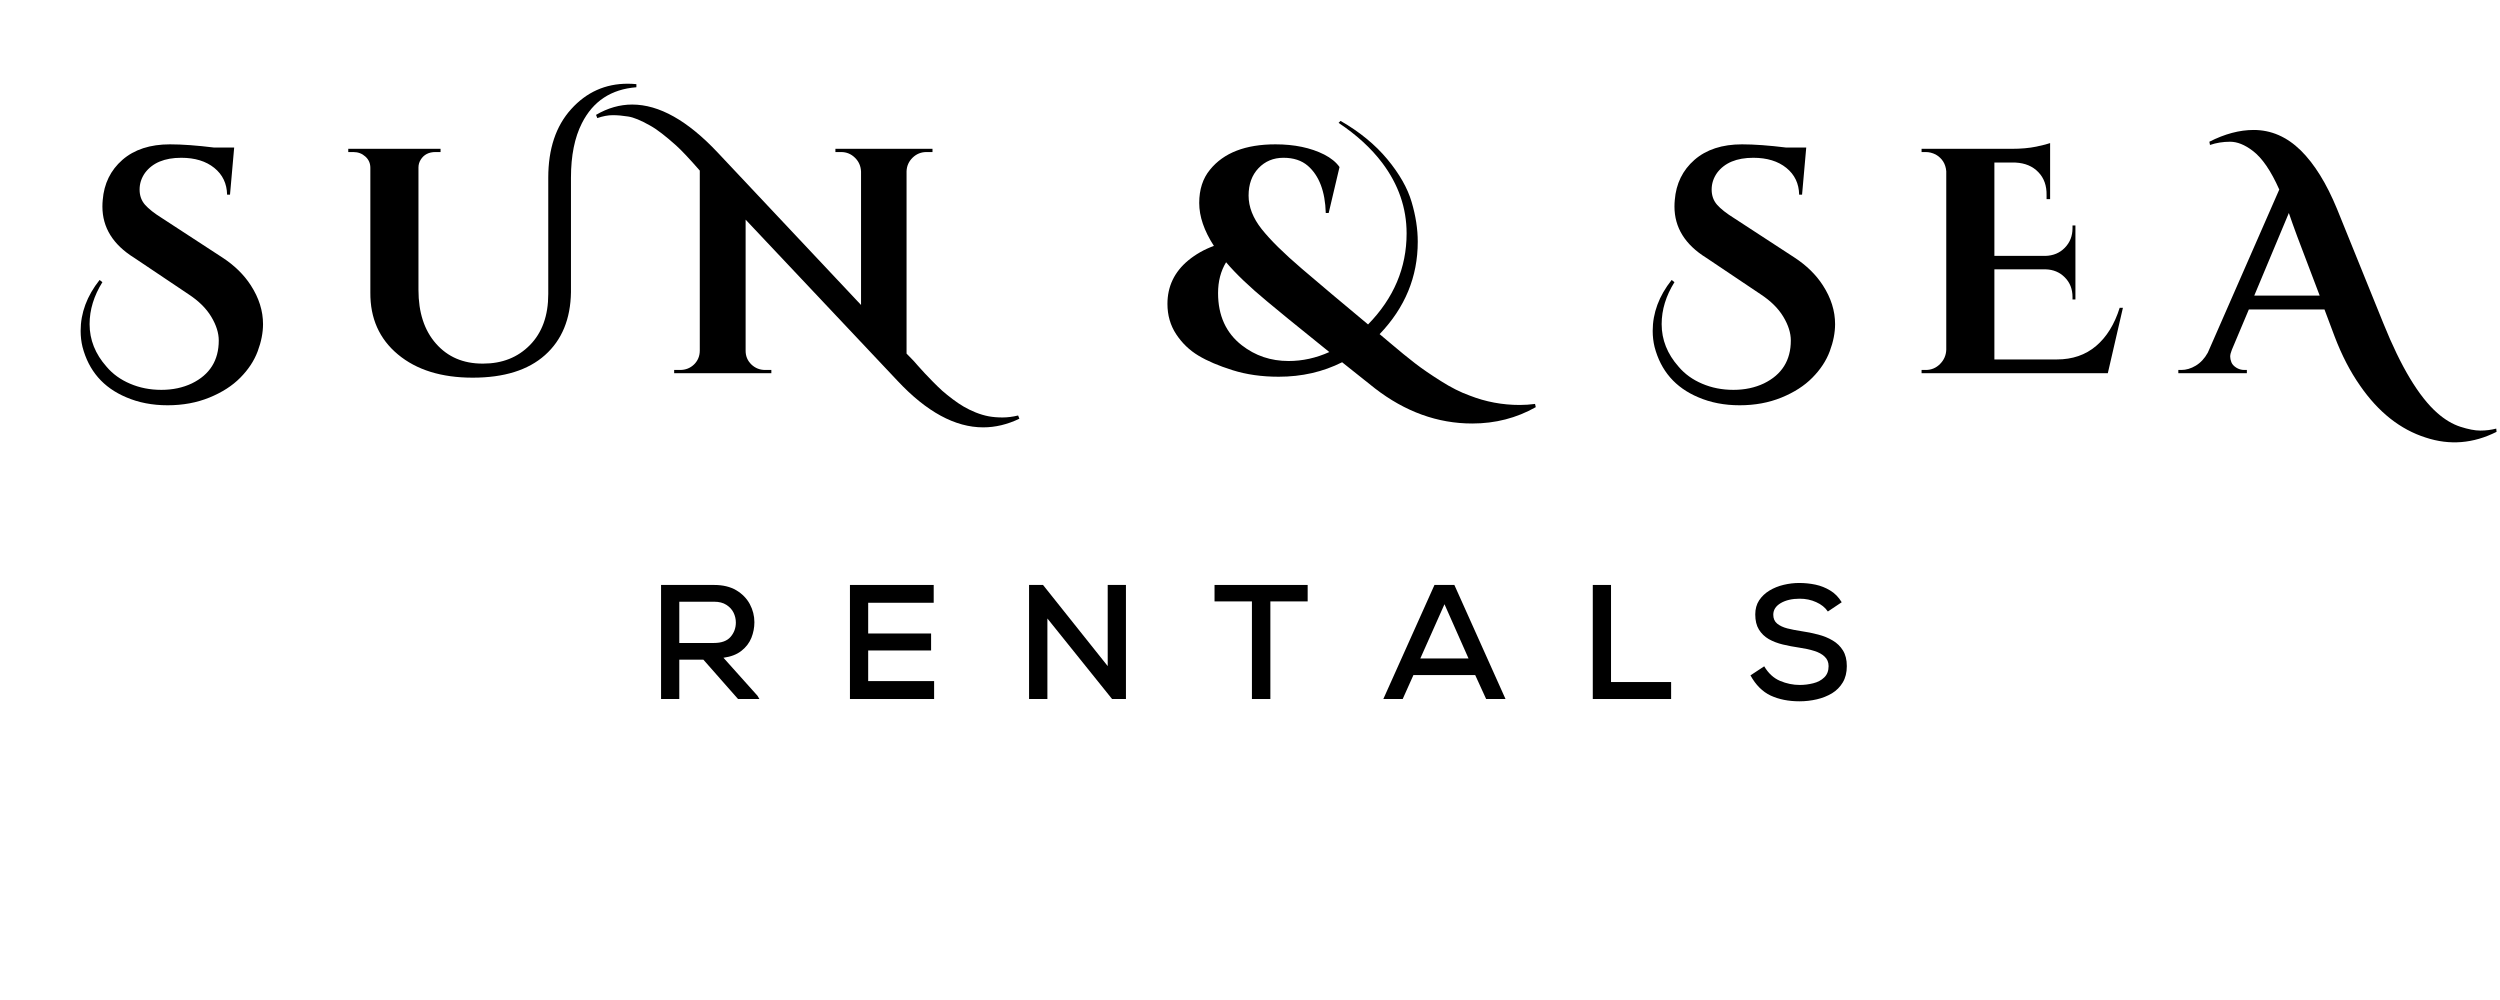
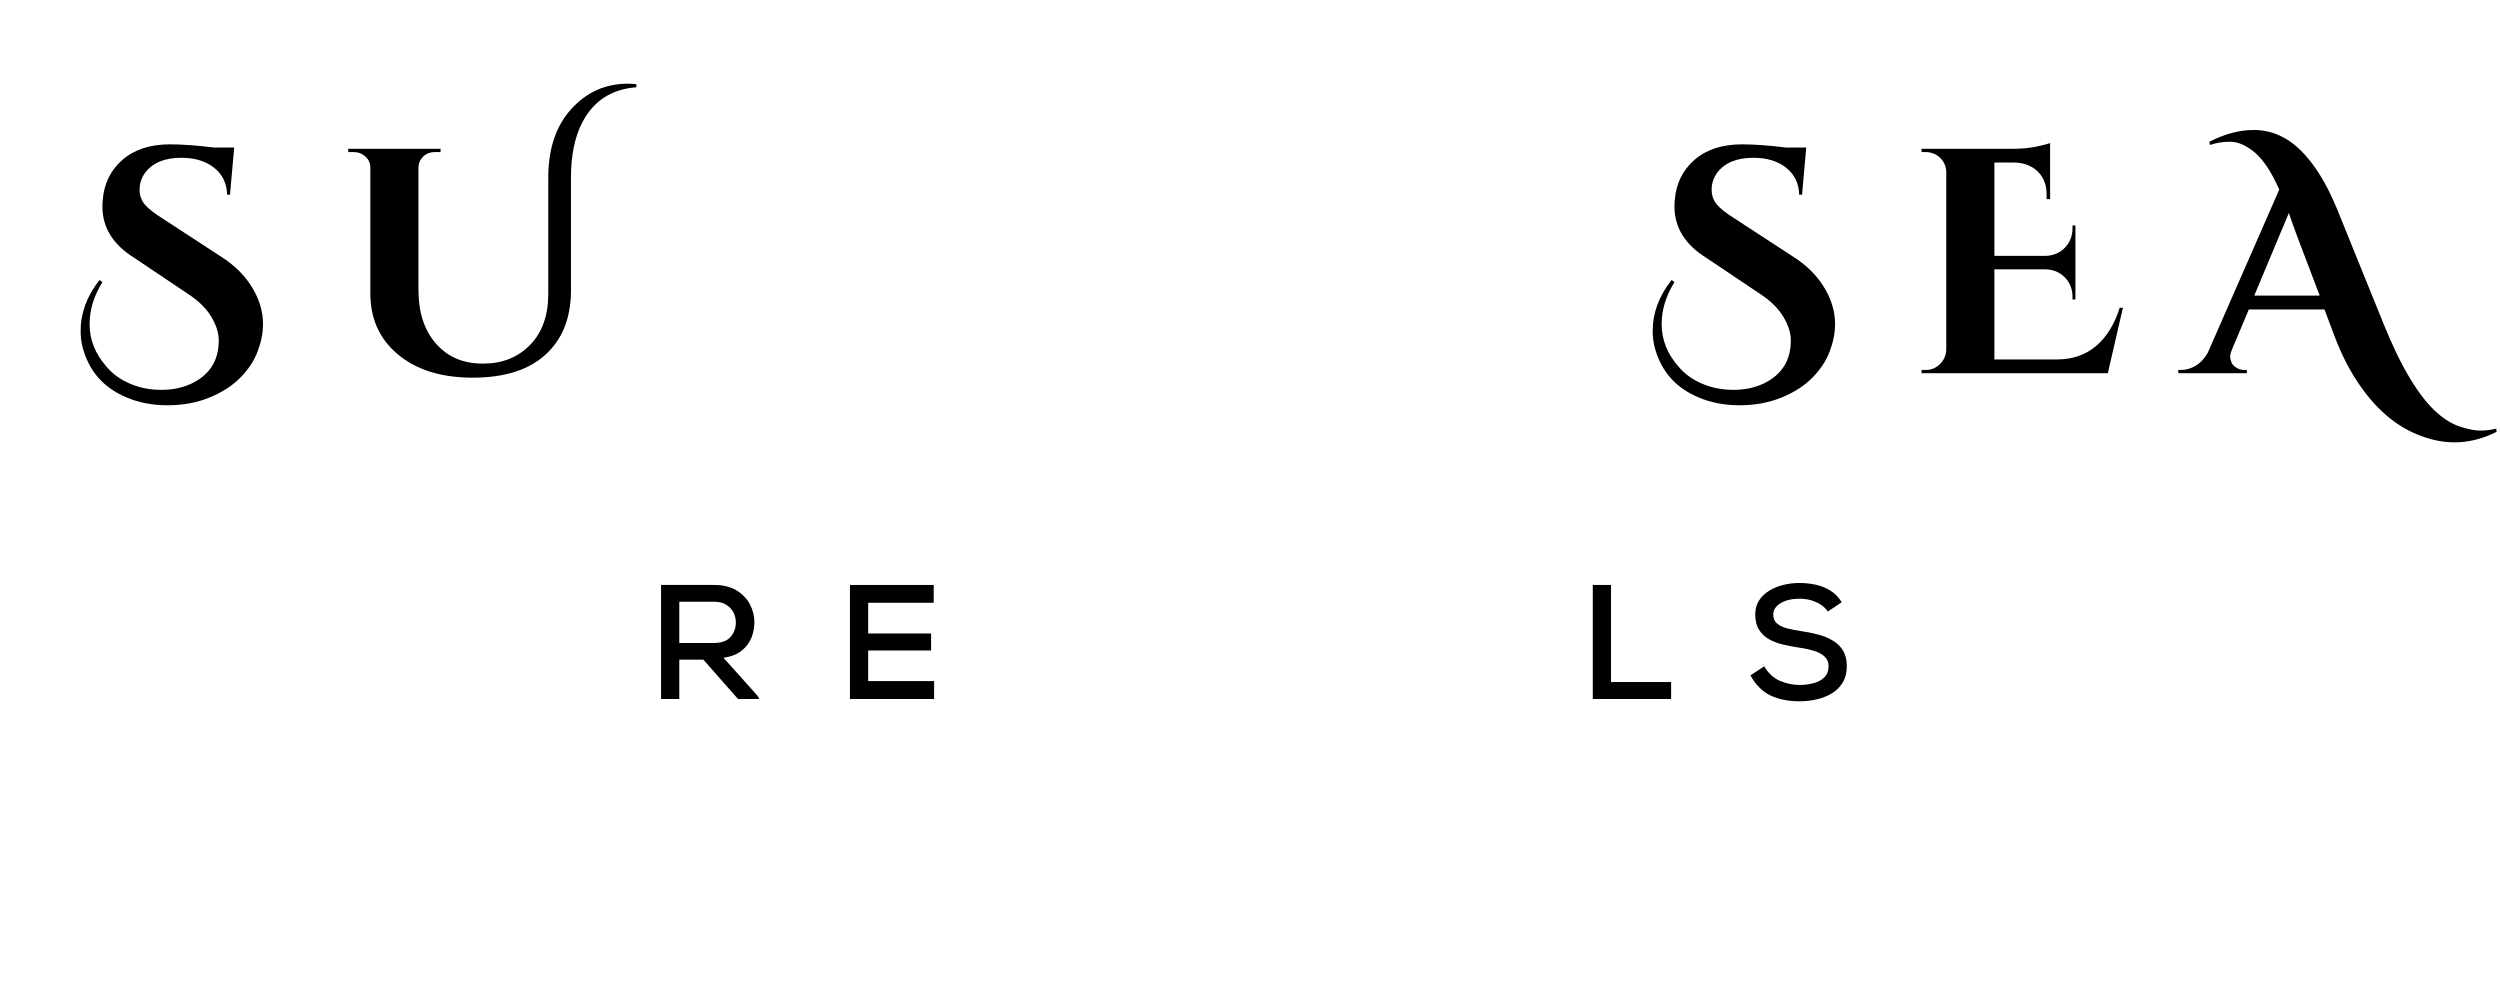
<svg xmlns="http://www.w3.org/2000/svg" width="500" zoomAndPan="magnify" viewBox="0 0 375 150" height="200" preserveAspectRatio="xMidYMid meet" version="1.0">
  <defs>
    <g />
  </defs>
  <g fill="#000000" fill-opacity="1">
    <g transform="translate(173.194, 55.979)">
      <g>
-         <path d="M 57.172 5.094 C 54.285 6.727 51.109 7.547 47.641 7.547 C 42.453 7.547 37.582 5.785 33.031 2.266 C 32.102 1.523 30.469 0.223 28.125 -1.641 C 25.238 -0.191 22.066 0.531 18.609 0.531 C 16.078 0.531 13.77 0.203 11.688 -0.453 C 9.602 -1.109 7.895 -1.836 6.562 -2.641 C 5.227 -3.441 4.117 -4.508 3.234 -5.844 C 2.359 -7.176 1.922 -8.691 1.922 -10.391 C 1.922 -13.016 2.961 -15.191 5.047 -16.922 C 6.172 -17.848 7.453 -18.57 8.891 -19.094 C 7.422 -21.363 6.688 -23.508 6.688 -25.531 C 6.688 -27.551 7.227 -29.219 8.312 -30.531 C 10.363 -33.062 13.633 -34.328 18.125 -34.328 C 20.977 -34.328 23.414 -33.816 25.438 -32.797 C 26.457 -32.273 27.223 -31.648 27.734 -30.922 L 26.109 -24.031 L 25.672 -24.031 C 25.578 -27.27 24.68 -29.629 22.984 -31.109 C 22.055 -31.91 20.836 -32.312 19.328 -32.312 C 17.816 -32.312 16.566 -31.789 15.578 -30.75 C 14.586 -29.707 14.094 -28.336 14.094 -26.641 C 14.094 -24.941 14.75 -23.266 16.062 -21.609 C 17.375 -19.961 19.367 -17.992 22.047 -15.703 C 24.723 -13.41 28.047 -10.613 32.016 -7.312 C 35.867 -11.25 37.797 -15.801 37.797 -20.969 C 37.797 -24.781 36.578 -28.305 34.141 -31.547 C 32.473 -33.754 30.289 -35.754 27.594 -37.547 L 27.891 -37.844 C 30.742 -36.207 33.082 -34.289 34.906 -32.094 C 36.727 -29.895 37.941 -27.758 38.547 -25.688 C 39.16 -23.625 39.469 -21.633 39.469 -19.719 C 39.469 -14.457 37.562 -9.836 33.75 -5.859 L 35.234 -4.609 C 36.742 -3.328 38.02 -2.285 39.062 -1.484 C 40.102 -0.68 41.391 0.203 42.922 1.172 C 44.461 2.148 45.91 2.879 47.266 3.359 C 49.66 4.297 52.16 4.766 54.766 4.766 C 55.535 4.766 56.301 4.711 57.062 4.609 Z M 9.516 -12.016 C 9.516 -8.648 10.703 -6.039 13.078 -4.188 C 15.098 -2.613 17.438 -1.828 20.094 -1.828 C 22.176 -1.828 24.211 -2.273 26.203 -3.172 C 21.109 -7.273 18 -9.805 16.875 -10.766 C 14.25 -12.941 12.195 -14.898 10.719 -16.641 C 9.914 -15.316 9.516 -13.773 9.516 -12.016 Z M 9.516 -12.016 " />
-       </g>
+         </g>
    </g>
  </g>
  <g fill="#000000" fill-opacity="1">
    <g transform="translate(225.019, 55.979)">
      <g />
    </g>
  </g>
  <g fill="#000000" fill-opacity="1">
    <g transform="translate(246.654, 55.979)">
      <g>
        <path d="M 4.516 -13.656 C 3.234 -11.602 2.594 -9.504 2.594 -7.359 C 2.594 -5.016 3.441 -2.883 5.141 -0.969 C 6.066 0.125 7.242 0.973 8.672 1.578 C 10.098 2.191 11.66 2.5 13.359 2.5 C 15.055 2.5 16.582 2.176 17.938 1.531 C 20.625 0.219 21.969 -1.926 21.969 -4.906 C 21.969 -6.031 21.594 -7.219 20.844 -8.469 C 20.094 -9.719 18.961 -10.836 17.453 -11.828 L 9.281 -17.312 C 6.102 -19.289 4.516 -21.852 4.516 -25 C 4.516 -25.32 4.531 -25.645 4.562 -25.969 C 4.758 -28.438 5.742 -30.445 7.516 -32 C 9.297 -33.551 11.676 -34.328 14.656 -34.328 C 16.488 -34.328 18.703 -34.164 21.297 -33.844 L 24.281 -33.844 L 23.656 -26.781 L 23.219 -26.781 C 23.188 -28.445 22.547 -29.785 21.297 -30.797 C 20.047 -31.805 18.395 -32.312 16.344 -32.312 C 13.844 -32.312 12.031 -31.555 10.906 -30.047 C 10.363 -29.273 10.094 -28.441 10.094 -27.547 C 10.094 -26.648 10.363 -25.891 10.906 -25.266 C 11.457 -24.641 12.328 -23.957 13.516 -23.219 L 22.5 -17.359 C 24.32 -16.172 25.75 -14.773 26.781 -13.172 C 28 -11.285 28.609 -9.348 28.609 -7.359 C 28.609 -6.078 28.344 -4.723 27.812 -3.297 C 27.281 -1.867 26.41 -0.547 25.203 0.672 C 24.004 1.891 22.457 2.883 20.562 3.656 C 18.676 4.426 16.586 4.812 14.297 4.812 C 12.004 4.812 9.93 4.41 8.078 3.609 C 4.648 2.16 2.469 -0.352 1.531 -3.938 C 1.344 -4.707 1.25 -5.508 1.25 -6.344 C 1.25 -9.039 2.195 -11.586 4.094 -13.984 Z M 4.516 -13.656 " />
      </g>
    </g>
  </g>
  <g fill="#000000" fill-opacity="1">
    <g transform="translate(286.22, 55.979)">
      <g>
        <path d="M 2.641 -0.484 C 3.473 -0.484 4.188 -0.781 4.781 -1.375 C 5.375 -1.969 5.688 -2.68 5.719 -3.516 L 5.719 -30.297 C 5.625 -31.41 5.098 -32.242 4.141 -32.797 C 3.648 -33.047 3.148 -33.172 2.641 -33.172 L 2.016 -33.172 L 2.016 -33.656 L 15.531 -33.656 C 16.938 -33.656 18.164 -33.766 19.219 -33.984 C 20.281 -34.211 20.973 -34.391 21.297 -34.516 L 21.297 -26.109 L 20.766 -26.109 L 20.766 -26.688 C 20.797 -28.125 20.383 -29.281 19.531 -30.156 C 18.688 -31.039 17.547 -31.52 16.109 -31.594 L 12.938 -31.594 L 12.938 -17.594 L 20.578 -17.594 C 21.766 -17.625 22.738 -18.031 23.5 -18.812 C 24.27 -19.602 24.656 -20.578 24.656 -21.734 L 24.656 -22.156 L 25.094 -22.156 L 25.094 -11.062 L 24.656 -11.062 L 24.656 -11.438 C 24.656 -12.625 24.27 -13.602 23.5 -14.375 C 22.738 -15.145 21.781 -15.547 20.625 -15.578 L 12.938 -15.578 L 12.938 -2.062 L 22.312 -2.062 C 24.645 -2.062 26.602 -2.734 28.188 -4.078 C 29.781 -5.43 30.961 -7.344 31.734 -9.812 L 32.219 -9.812 L 29.953 0 L 2.016 0 L 2.016 -0.484 Z M 2.641 -0.484 " />
      </g>
    </g>
  </g>
  <g fill="#000000" fill-opacity="1">
    <g transform="translate(328.046, 55.979)">
      <g>
        <path d="M 46.438 8.797 C 42.945 10.555 39.406 10.844 35.812 9.656 C 32 8.445 28.719 5.852 25.969 1.875 C 24.488 -0.238 23.219 -2.691 22.156 -5.484 L 20.625 -9.562 L 9.281 -9.562 L 6.734 -3.516 C 6.566 -3.098 6.484 -2.758 6.484 -2.5 C 6.484 -2.238 6.539 -1.957 6.656 -1.656 C 6.77 -1.352 7.008 -1.082 7.375 -0.844 C 7.75 -0.602 8.16 -0.484 8.609 -0.484 L 8.984 -0.484 L 8.984 0 L -1.297 0 L -1.297 -0.484 L -0.859 -0.484 C -0.129 -0.484 0.594 -0.695 1.312 -1.125 C 2.039 -1.562 2.645 -2.211 3.125 -3.078 L 13.844 -27.547 C 12.594 -30.367 11.266 -32.305 9.859 -33.359 C 8.672 -34.266 7.539 -34.719 6.469 -34.719 C 5.395 -34.719 4.391 -34.555 3.453 -34.234 L 3.359 -34.719 C 5.672 -35.895 7.883 -36.484 10 -36.484 C 12.625 -36.484 14.977 -35.461 17.062 -33.422 C 19.113 -31.398 20.926 -28.477 22.5 -24.656 L 29.469 -7.453 C 32.094 -0.941 34.785 3.531 37.547 5.969 C 38.672 6.957 39.82 7.645 41 8.031 C 42.188 8.414 43.188 8.609 44 8.609 C 44.82 8.609 45.617 8.508 46.391 8.312 Z M 10.094 -11.641 L 19.906 -11.641 L 16.531 -20.531 C 16.375 -20.977 16.148 -21.594 15.859 -22.375 C 15.578 -23.164 15.383 -23.719 15.281 -24.031 Z M 10.094 -11.641 " />
      </g>
    </g>
  </g>
  <g fill="#000000" fill-opacity="1">
    <g transform="translate(97.003, 104.852)">
      <g>
        <path d="M 2.156 0 L 2.156 -17.109 L 10.109 -17.109 C 11.43 -17.109 12.539 -16.844 13.438 -16.312 C 14.332 -15.781 15.008 -15.086 15.469 -14.234 C 15.926 -13.379 16.156 -12.473 16.156 -11.516 C 16.156 -10.711 16.004 -9.93 15.703 -9.172 C 15.398 -8.422 14.906 -7.773 14.219 -7.234 C 13.539 -6.691 12.641 -6.344 11.516 -6.188 L 16.625 -0.484 L 16.906 0 L 13.703 0 L 8.5 -5.906 L 4.891 -5.906 L 4.891 0 Z M 4.891 -8.406 L 10.094 -8.406 C 11.219 -8.406 12.047 -8.707 12.578 -9.312 C 13.109 -9.926 13.375 -10.645 13.375 -11.469 C 13.375 -11.988 13.258 -12.484 13.031 -12.953 C 12.801 -13.422 12.441 -13.812 11.953 -14.125 C 11.473 -14.438 10.859 -14.594 10.109 -14.594 L 4.891 -14.594 Z M 4.891 -8.406 " />
      </g>
    </g>
  </g>
  <g fill="#000000" fill-opacity="1">
    <g transform="translate(125.336, 104.852)">
      <g>
        <path d="M 2.156 0 L 2.156 -17.109 L 14.719 -17.109 L 14.719 -14.438 L 4.891 -14.438 L 4.891 -9.828 L 14.328 -9.828 L 14.328 -7.281 L 4.891 -7.281 L 4.891 -2.688 L 14.781 -2.688 L 14.781 0 Z M 2.156 0 " />
      </g>
    </g>
  </g>
  <g fill="#000000" fill-opacity="1">
    <g transform="translate(152.203, 104.852)">
      <g>
-         <path d="M 2.156 0 L 2.156 -17.109 L 4.25 -17.109 L 13.953 -4.938 L 13.953 -17.109 L 16.688 -17.109 L 16.688 0 L 14.609 0 L 4.906 -12.078 L 4.906 0 Z M 2.156 0 " />
-       </g>
+         </g>
    </g>
  </g>
  <g fill="#000000" fill-opacity="1">
    <g transform="translate(181.758, 104.852)">
      <g>
-         <path d="M 6.031 0 L 6.031 -14.641 L 0.422 -14.641 L 0.422 -17.109 L 14.391 -17.109 L 14.391 -14.641 L 8.797 -14.641 L 8.797 0 Z M 6.031 0 " />
-       </g>
+         </g>
    </g>
  </g>
  <g fill="#000000" fill-opacity="1">
    <g transform="translate(207.28, 104.852)">
      <g>
-         <path d="M 0.219 0 L 7.891 -17.109 L 10.875 -17.109 L 18.547 0 L 15.641 0 L 14 -3.594 L 4.734 -3.594 L 3.125 0 Z M 5.766 -6.078 L 13 -6.078 L 9.391 -14.219 Z M 5.766 -6.078 " />
-       </g>
+         </g>
    </g>
  </g>
  <g fill="#000000" fill-opacity="1">
    <g transform="translate(236.762, 104.852)">
      <g>
        <path d="M 2.156 0 L 2.156 -17.109 L 4.891 -17.109 L 4.891 -2.547 L 13.906 -2.547 L 13.906 0 Z M 2.156 0 " />
      </g>
    </g>
  </g>
  <g fill="#000000" fill-opacity="1">
    <g transform="translate(261.82, 104.852)">
      <g>
        <path d="M 8.109 0.344 C 6.461 0.344 5.02 0.055 3.781 -0.516 C 2.551 -1.098 1.539 -2.109 0.75 -3.547 L 2.812 -4.906 C 3.426 -3.863 4.219 -3.133 5.188 -2.719 C 6.156 -2.312 7.141 -2.109 8.141 -2.109 C 8.816 -2.109 9.488 -2.191 10.156 -2.359 C 10.832 -2.523 11.383 -2.816 11.812 -3.234 C 12.25 -3.648 12.469 -4.219 12.469 -4.938 C 12.469 -5.52 12.27 -5.992 11.875 -6.359 C 11.488 -6.734 10.961 -7.02 10.297 -7.219 C 9.641 -7.426 8.906 -7.586 8.094 -7.703 C 7.238 -7.828 6.414 -7.984 5.625 -8.172 C 4.844 -8.359 4.133 -8.629 3.5 -8.984 C 2.875 -9.348 2.379 -9.828 2.016 -10.422 C 1.648 -11.016 1.469 -11.77 1.469 -12.688 C 1.469 -13.5 1.66 -14.203 2.047 -14.797 C 2.441 -15.391 2.957 -15.879 3.594 -16.266 C 4.227 -16.648 4.938 -16.938 5.719 -17.125 C 6.5 -17.312 7.281 -17.406 8.062 -17.406 C 8.895 -17.406 9.707 -17.32 10.5 -17.156 C 11.289 -16.988 12.023 -16.695 12.703 -16.281 C 13.391 -15.875 13.969 -15.285 14.438 -14.516 L 12.359 -13.125 C 11.953 -13.727 11.367 -14.195 10.609 -14.531 C 9.859 -14.875 9.035 -15.047 8.141 -15.047 C 6.992 -15.047 6.047 -14.828 5.297 -14.391 C 4.547 -13.953 4.172 -13.367 4.172 -12.641 C 4.172 -12.078 4.363 -11.633 4.75 -11.312 C 5.133 -11 5.641 -10.758 6.266 -10.594 C 6.891 -10.438 7.578 -10.301 8.328 -10.188 C 9.211 -10.062 10.066 -9.891 10.891 -9.672 C 11.711 -9.461 12.441 -9.164 13.078 -8.781 C 13.723 -8.406 14.238 -7.906 14.625 -7.281 C 15.008 -6.664 15.203 -5.883 15.203 -4.938 C 15.203 -3.977 15 -3.16 14.594 -2.484 C 14.195 -1.816 13.66 -1.273 12.984 -0.859 C 12.305 -0.453 11.547 -0.148 10.703 0.047 C 9.867 0.242 9.004 0.344 8.109 0.344 Z M 8.109 0.344 " />
      </g>
    </g>
  </g>
  <g fill="#000000" fill-opacity="1">
    <g transform="translate(10.845, 55.979)">
      <g>
        <path d="M 4.516 -13.656 C 3.234 -11.602 2.594 -9.504 2.594 -7.359 C 2.594 -5.016 3.441 -2.883 5.141 -0.969 C 6.066 0.125 7.242 0.973 8.672 1.578 C 10.098 2.191 11.66 2.5 13.359 2.5 C 15.055 2.5 16.582 2.176 17.938 1.531 C 20.625 0.219 21.969 -1.926 21.969 -4.906 C 21.969 -6.031 21.594 -7.219 20.844 -8.469 C 20.094 -9.719 18.961 -10.836 17.453 -11.828 L 9.281 -17.312 C 6.102 -19.289 4.516 -21.852 4.516 -25 C 4.516 -25.32 4.531 -25.645 4.562 -25.969 C 4.758 -28.438 5.742 -30.445 7.516 -32 C 9.297 -33.551 11.676 -34.328 14.656 -34.328 C 16.488 -34.328 18.703 -34.164 21.297 -33.844 L 24.281 -33.844 L 23.656 -26.781 L 23.219 -26.781 C 23.188 -28.445 22.547 -29.785 21.297 -30.797 C 20.047 -31.805 18.395 -32.312 16.344 -32.312 C 13.844 -32.312 12.031 -31.555 10.906 -30.047 C 10.363 -29.273 10.094 -28.441 10.094 -27.547 C 10.094 -26.648 10.363 -25.891 10.906 -25.266 C 11.457 -24.641 12.328 -23.957 13.516 -23.219 L 22.5 -17.359 C 24.32 -16.172 25.75 -14.773 26.781 -13.172 C 28 -11.285 28.609 -9.348 28.609 -7.359 C 28.609 -6.078 28.344 -4.723 27.812 -3.297 C 27.281 -1.867 26.41 -0.547 25.203 0.672 C 24.004 1.891 22.457 2.883 20.562 3.656 C 18.676 4.426 16.586 4.812 14.297 4.812 C 12.004 4.812 9.93 4.41 8.078 3.609 C 4.648 2.16 2.469 -0.352 1.531 -3.938 C 1.344 -4.707 1.25 -5.508 1.25 -6.344 C 1.25 -9.039 2.195 -11.586 4.094 -13.984 Z M 4.516 -13.656 " />
      </g>
    </g>
  </g>
  <g fill="#000000" fill-opacity="1">
    <g transform="translate(50.411, 55.979)">
      <g>
        <path d="M 43.75 -43.422 C 44.164 -43.422 44.598 -43.398 45.047 -43.359 L 45.047 -42.891 C 41.266 -42.598 38.539 -40.801 36.875 -37.5 C 35.781 -35.352 35.234 -32.629 35.234 -29.328 L 35.234 -12.156 C 35.172 -8.125 33.875 -4.977 31.344 -2.719 C 28.812 -0.457 25.195 0.672 20.5 0.672 C 15.812 0.672 12.07 -0.488 9.281 -2.812 C 6.488 -5.133 5.109 -8.234 5.141 -12.109 L 5.141 -30.812 C 5.141 -31.488 4.891 -32.051 4.391 -32.5 C 3.898 -32.945 3.301 -33.172 2.594 -33.172 L 1.828 -33.172 L 1.828 -33.656 L 15.672 -33.656 L 15.672 -33.172 L 14.906 -33.172 C 13.906 -33.172 13.164 -32.785 12.688 -32.016 C 12.469 -31.66 12.359 -31.273 12.359 -30.859 L 12.359 -12.5 C 12.359 -9.102 13.238 -6.41 15 -4.422 C 16.758 -2.43 19.082 -1.438 21.969 -1.438 C 22 -1.438 22.016 -1.438 22.016 -1.438 C 22.016 -1.438 22.031 -1.438 22.062 -1.438 C 24.914 -1.438 27.254 -2.363 29.078 -4.219 C 30.91 -6.082 31.828 -8.633 31.828 -11.875 L 31.828 -29.328 C 31.828 -33.648 32.973 -37.078 35.266 -39.609 C 37.555 -42.148 40.383 -43.422 43.75 -43.422 Z M 43.75 -43.422 " />
      </g>
    </g>
  </g>
  <g fill="#000000" fill-opacity="1">
    <g transform="translate(99.64, 55.979)">
      <g>
-         <path d="M 44.922 5.016 C 45.453 5.328 46.051 5.617 46.719 5.891 C 47.395 6.16 48.047 6.352 48.672 6.469 C 49.297 6.582 49.984 6.641 50.734 6.641 C 51.492 6.641 52.273 6.539 53.078 6.344 L 53.266 6.828 C 51.473 7.691 49.664 8.125 47.844 8.125 C 43.633 8.125 39.352 5.801 35 1.156 L 12.203 -23.031 L 12.203 -3.359 C 12.203 -2.555 12.488 -1.875 13.062 -1.312 C 13.645 -0.758 14.336 -0.484 15.141 -0.484 L 16.062 -0.484 L 16.062 0 L 1.484 0 L 1.484 -0.484 L 2.359 -0.484 C 3.191 -0.484 3.895 -0.758 4.469 -1.312 C 5.039 -1.875 5.328 -2.57 5.328 -3.406 L 5.328 -30.391 C 3.766 -32.18 2.582 -33.438 1.781 -34.156 C 0.977 -34.875 0.266 -35.473 -0.359 -35.953 C -0.984 -36.441 -1.586 -36.848 -2.172 -37.172 C -3.516 -37.93 -4.594 -38.375 -5.406 -38.5 C -6.227 -38.633 -7 -38.703 -7.719 -38.703 C -8.438 -38.703 -9.211 -38.555 -10.047 -38.266 L -10.234 -38.75 C -8.473 -39.781 -6.664 -40.297 -4.812 -40.297 C -0.77 -40.297 3.508 -37.891 8.031 -33.078 L 29.516 -10.234 L 29.516 -30.234 C 29.484 -31.066 29.176 -31.766 28.594 -32.328 C 28.02 -32.891 27.332 -33.172 26.531 -33.172 L 25.672 -33.172 L 25.672 -33.656 L 40.234 -33.656 L 40.234 -33.172 L 39.328 -33.172 C 38.523 -33.172 37.832 -32.891 37.25 -32.328 C 36.676 -31.766 36.375 -31.086 36.344 -30.297 L 36.344 -2.938 L 37.109 -2.156 C 37.305 -1.969 37.602 -1.641 38 -1.172 C 38.406 -0.711 38.766 -0.316 39.078 0.016 C 39.398 0.359 39.812 0.785 40.312 1.297 C 40.812 1.805 41.273 2.254 41.703 2.641 C 42.141 3.023 42.656 3.441 43.25 3.891 C 43.844 4.336 44.398 4.711 44.922 5.016 Z M 44.922 5.016 " />
-       </g>
+         </g>
    </g>
  </g>
  <g fill="#000000" fill-opacity="1">
    <g transform="translate(150.862, 55.979)">
      <g />
    </g>
  </g>
</svg>